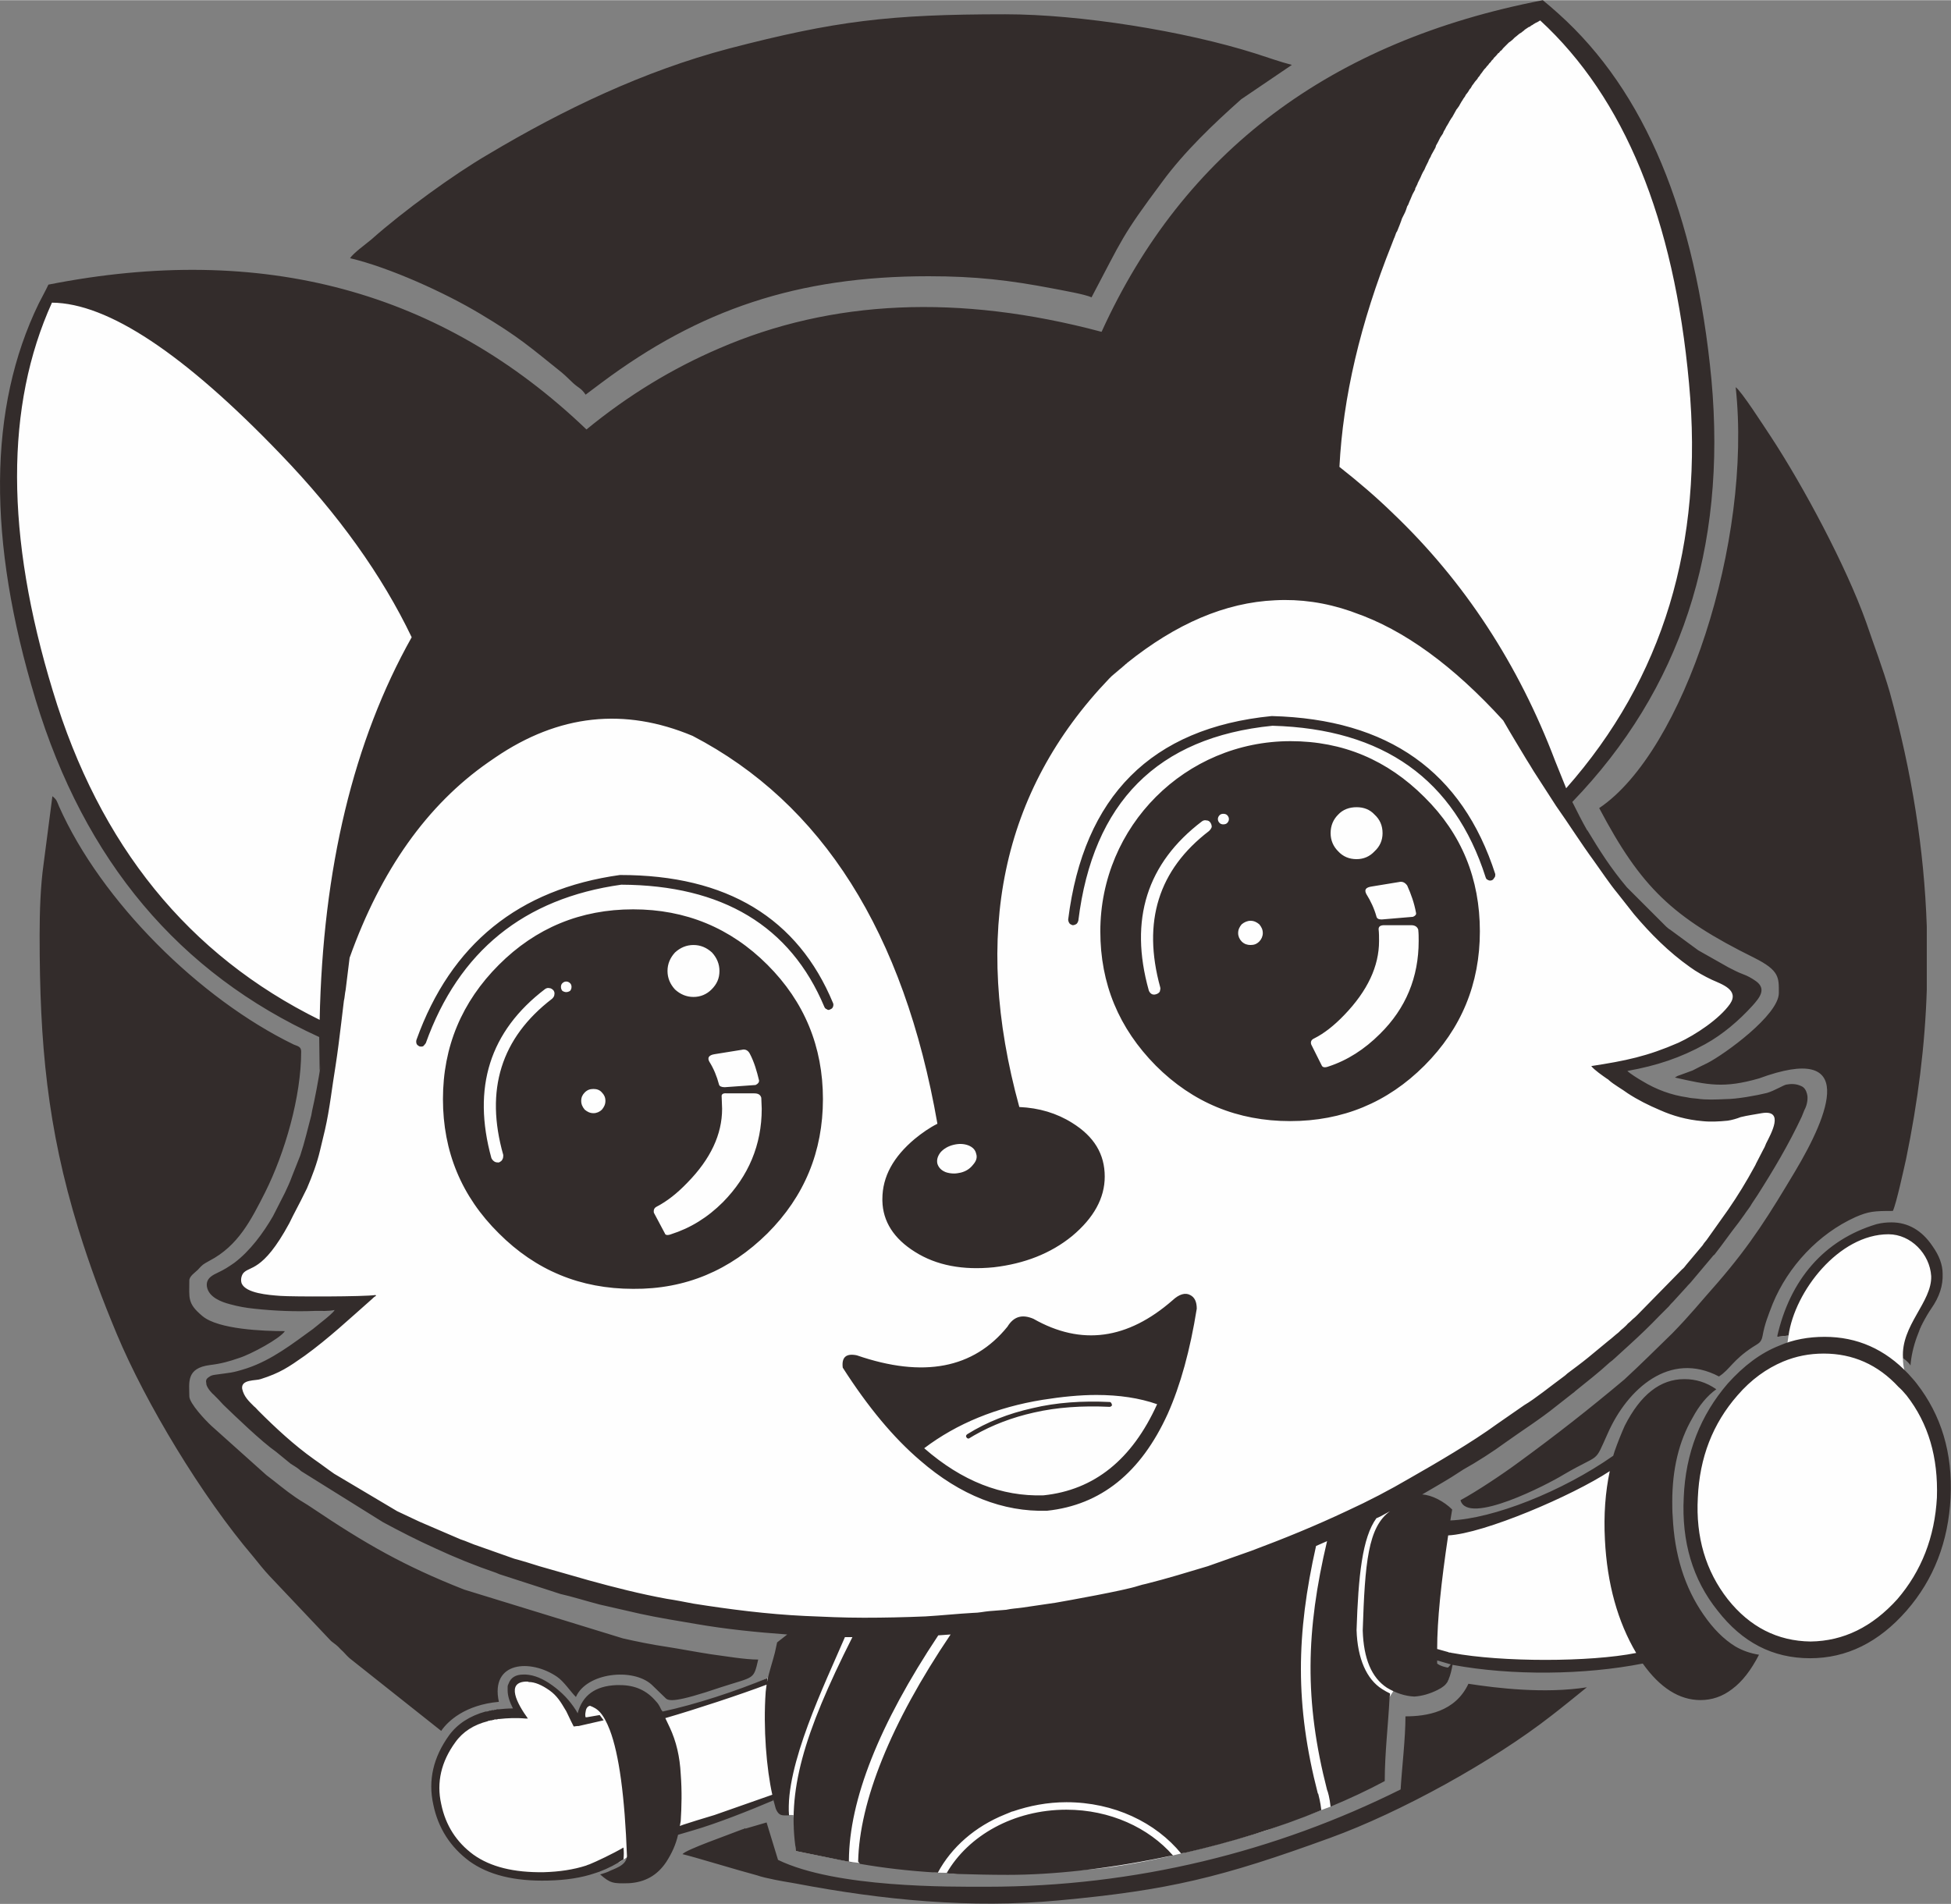
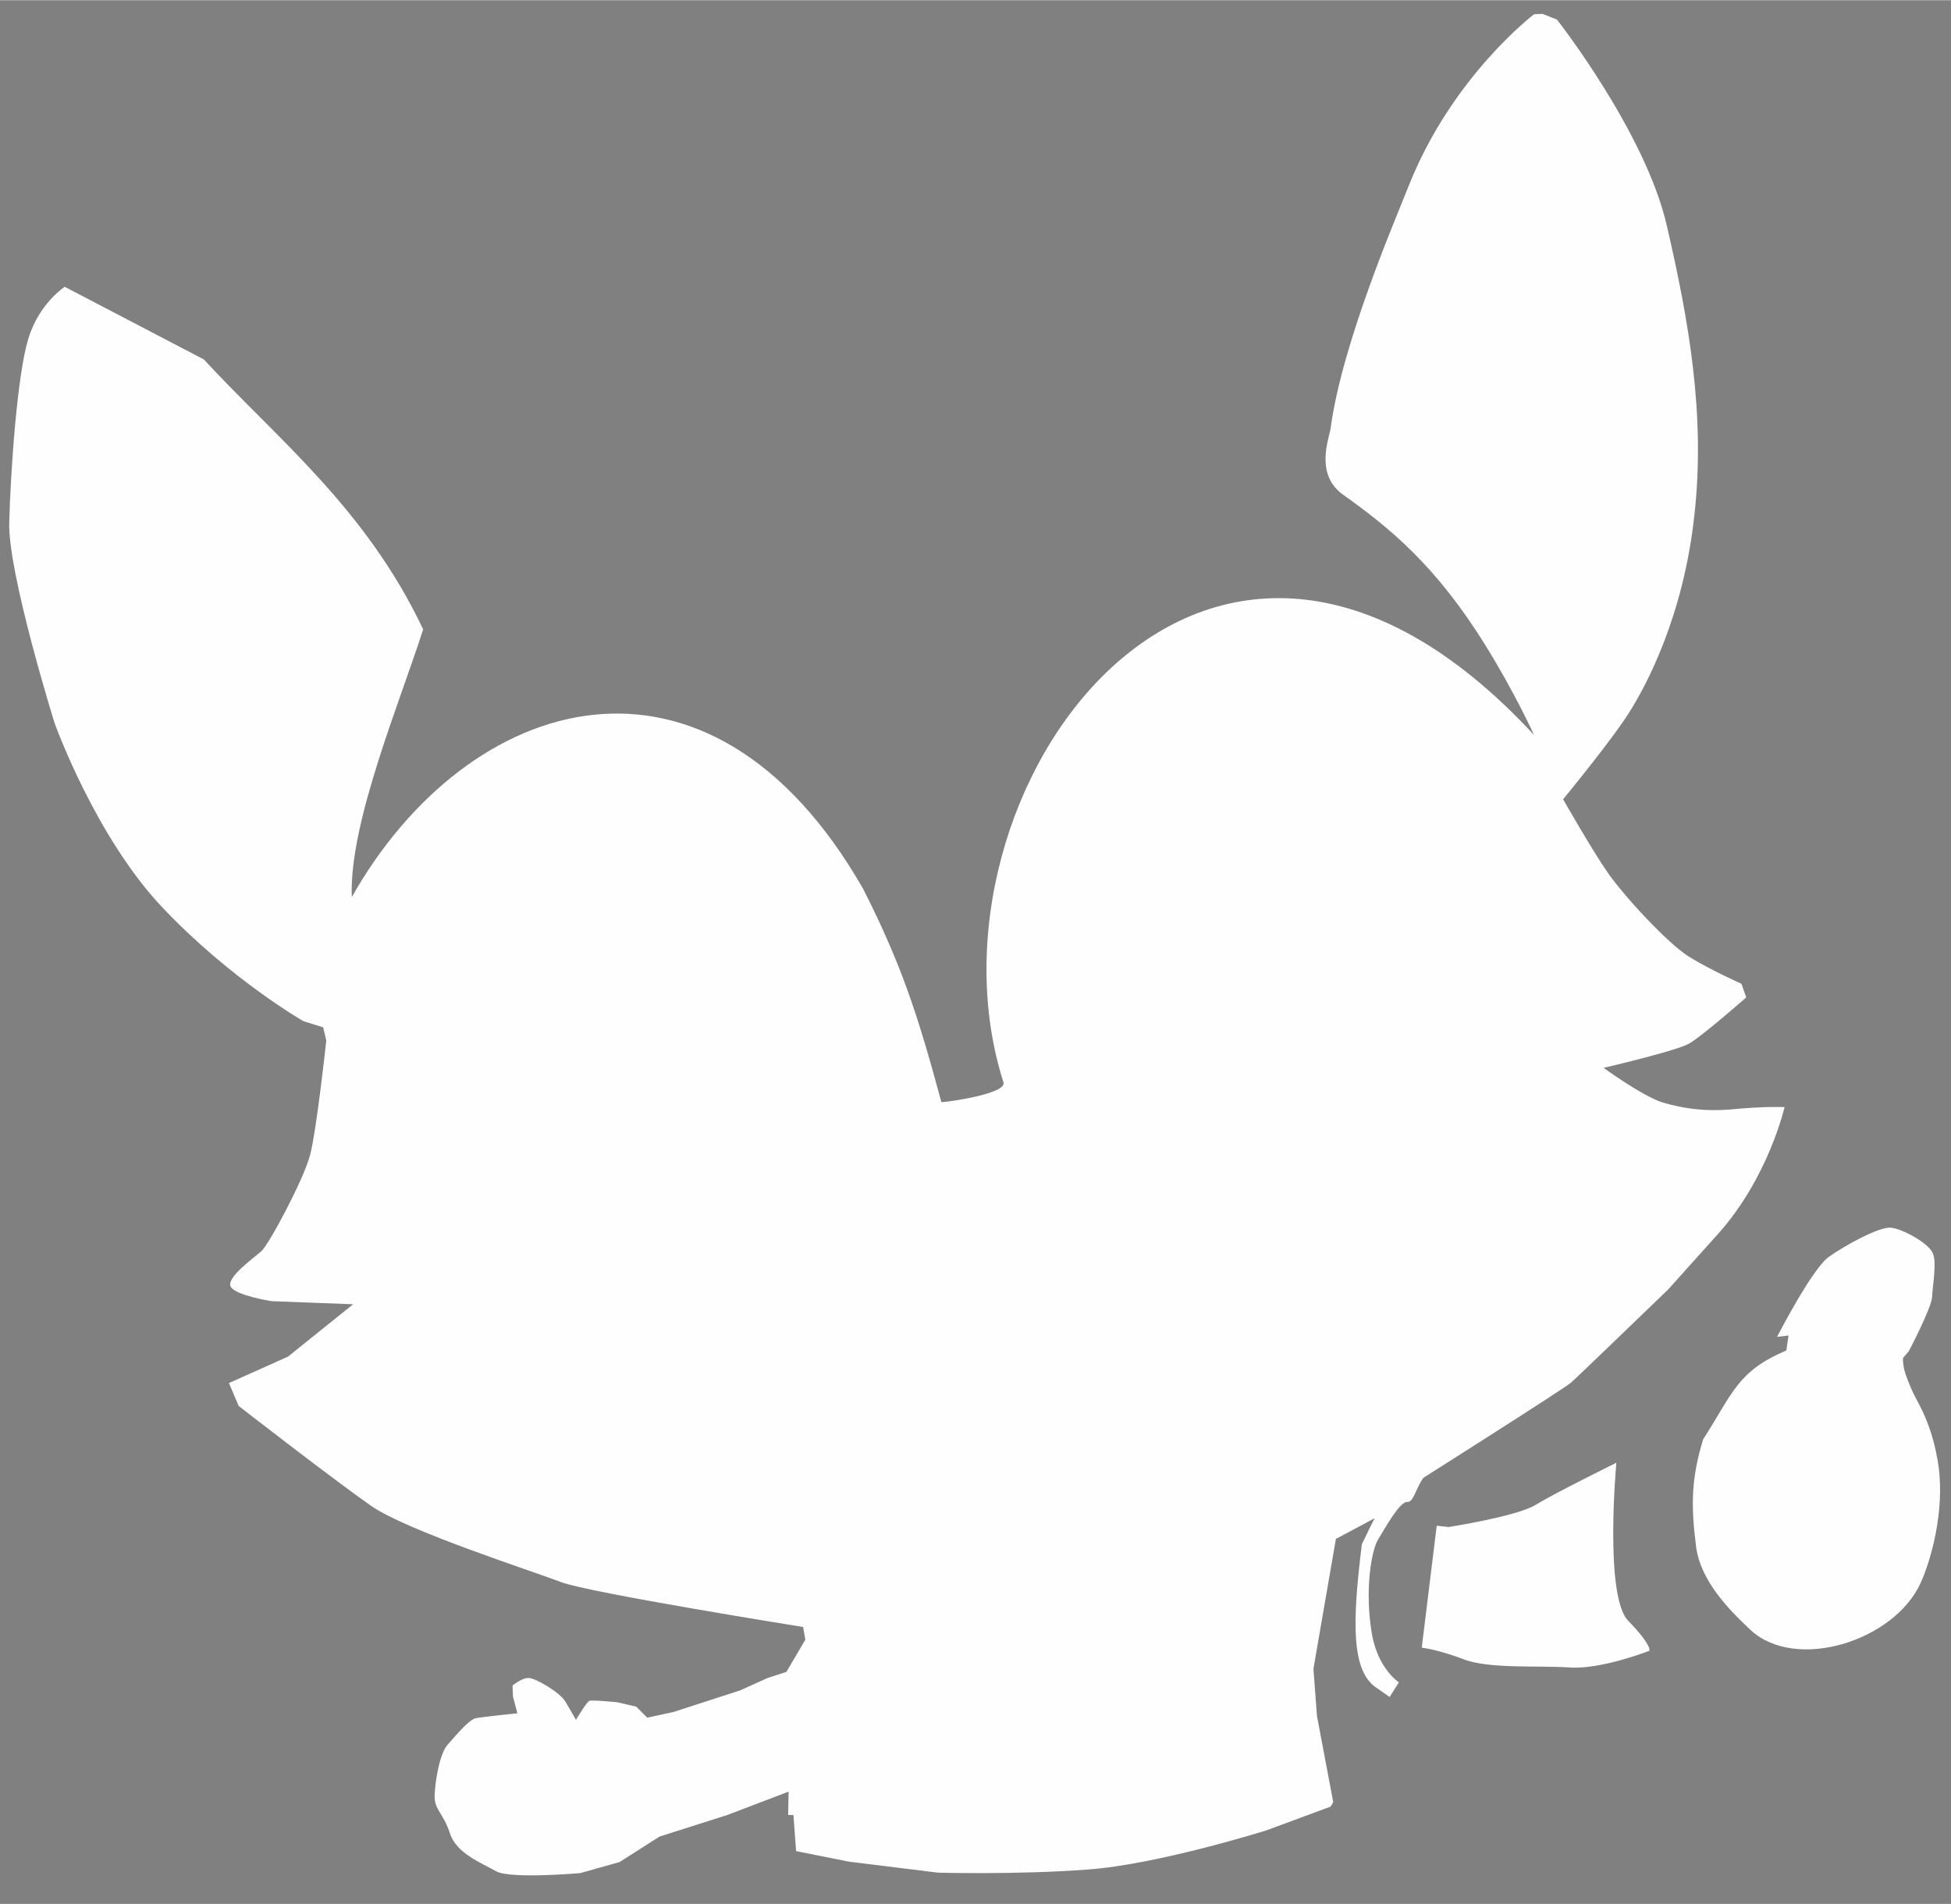
<svg xmlns="http://www.w3.org/2000/svg" xml:space="preserve" width="334px" height="326px" version="1.1" style="shape-rendering:geometricPrecision; text-rendering:geometricPrecision; image-rendering:optimizeQuality; fill-rule:evenodd; clip-rule:evenodd" viewBox="0 0 44.31 43.24">
  <rect x="0" y="0" width="44.31" height="43.24" fill="#808080" stroke="none" />
  <defs>
    <style type="text/css">
   
    .fil0 {fill:#FEFEFE}
    .fil1 {fill:#332C2B}
   
  </style>
  </defs>
  <g id="图层_x0020_1">
    <path class="fil0" d="M9.61 14.29c-1.3,-2.75 -3.32,-4.33 -4.98,-6.13l-3.16 -1.65c0,0 -0.59,0.38 -0.83,1.19 -0.25,0.82 -0.4,3.01 -0.43,4.15 -0.04,1.14 1.03,4.57 1.03,4.57 0,0 0.93,2.6 2.47,4.21 1.54,1.62 3.18,2.56 3.18,2.56l0.45 0.14 0.07 0.3c0,0 -0.22,2.05 -0.37,2.61 -0.15,0.56 -0.94,2.04 -1.11,2.18 -0.17,0.15 -0.8,0.6 -0.69,0.8 0.1,0.2 0.93,0.33 0.93,0.33l1.85 0.07 -1.48 1.19 -1.34 0.6 0.22 0.52c0,0 2.19,1.7 3.01,2.27 0.82,0.57 3.69,1.49 4.31,1.73 0.62,0.24 5.5,1.02 5.5,1.02l0.05 0.29 -0.43 0.73 -0.43 0.14 -0.62 0.28 -1.51 0.49 -0.6 0.13 -0.25 -0.25 -0.43 -0.1c0,0 -0.59,-0.06 -0.64,-0.03 -0.06,0.03 -0.3,0.43 -0.3,0.43 0,0 -0.1,-0.18 -0.23,-0.4 -0.13,-0.23 -0.68,-0.54 -0.83,-0.55 -0.15,-0.02 -0.38,0.17 -0.38,0.17l0.01 0.25 0.1 0.38c0,0 -0.77,0.08 -0.94,0.11 -0.17,0.04 -0.46,0.4 -0.64,0.6 -0.19,0.21 -0.29,0.85 -0.3,1.17 0,0.32 0.2,0.39 0.35,0.85 0.15,0.46 0.72,0.67 1.05,0.86 0.33,0.18 1.91,0.04 1.91,0.04l0.89 -0.25 0.91 -0.58 1.54 -0.49 1.39 -0.53 -0.01 0.53 0.12 0 0.06 0.82 1.2 0.24 2.02 0.25c0,0 1.79,0.05 3.39,-0.07 1.59,-0.11 4.07,-0.89 4.07,-0.89l1.46 -0.54 0.06 -0.1 -0.37 -1.96 -0.08 -1.07 0.51 -2.95 0.88 -0.47c-0.1,0.19 -0.19,0.39 -0.29,0.59 -0.22,1.78 -0.25,2.91 0.36,3.28l0.27 0.19 0.21 -0.33c-0.21,-0.16 -0.5,-0.49 -0.61,-1.09 -0.17,-0.97 -0.02,-1.9 0.14,-2.16 0.16,-0.26 0.49,-0.86 0.66,-0.85 0.15,0.01 0.19,-0.31 0.37,-0.55 0,0 3.19,-2.02 3.35,-2.16 0.15,-0.13 2.21,-2.12 2.21,-2.12 0,0 0,0 1.14,-1.27 1.14,-1.28 1.5,-2.87 1.5,-2.87l-0.21 0c0,0 -0.32,-0.01 -0.96,0.05 -0.65,0.06 -1.14,-0.02 -1.59,-0.15 -0.46,-0.14 -1.35,-0.79 -1.35,-0.79 0,0 1.64,-0.38 1.94,-0.55 0.3,-0.17 1.3,-1.05 1.3,-1.05l-0.11 -0.31c0,0 -0.7,-0.31 -1.2,-0.62 -0.49,-0.31 -1.5,-1.41 -1.84,-1.91 -0.35,-0.5 -1.01,-1.66 -1.01,-1.66 0,0 1.12,-1.36 1.5,-1.97 0.38,-0.6 1.23,-2.17 1.48,-4.47 0.26,-2.29 -0.13,-4.45 -0.62,-6.57 -0.48,-2.13 -2.5,-4.7 -2.5,-4.7l-0.33 -0.13 -0.19 0.01c0,0 -1.85,1.4 -2.84,3.88 -0.28,0.72 -1.51,3.54 -1.78,5.52 -0.03,0.23 -0.37,1.04 0.28,1.51 1.04,0.74 2.1,1.59 3.24,3.43 0.66,1.06 1.1,2.03 1.1,2.03 -7.47,-8.07 -14.13,1.38 -12.05,7.89 0.08,0.25 -1.2,0.44 -1.41,0.45 -0.52,-1.93 -0.9,-3.12 -1.78,-4.85 -3.51,-6.13 -8.98,-4.46 -11.61,0.19 -0.07,-1.67 1.11,-4.47 1.62,-6.08zm22.68 23.13c0.09,0.01 0.44,0.07 0.94,0.26 0.59,0.23 1.7,0.14 2.42,0.19 0.72,0.05 1.81,-0.38 1.81,-0.38 0,0 0.07,-0.11 -0.48,-0.68 -0.55,-0.56 -0.27,-3.59 -0.27,-3.59 0,0 -1.42,0.7 -1.84,0.96 -0.43,0.26 -1.97,0.5 -1.97,0.5l-0.27 -0.03 -0.34 2.77zm6.39 -4.73c0.68,-1.06 0.78,-1.55 1.89,-2.02l0.05 -0.34 -0.26 0.03c0,0 0.8,-1.56 1.18,-1.82 0.38,-0.27 1.14,-0.68 1.4,-0.66 0.26,0.02 0.88,0.36 0.96,0.59 0.09,0.22 -0.01,0.73 -0.02,0.99 -0.02,0.26 -0.53,1.23 -0.53,1.23l-0.13 0.15c0,0 -0.01,0.1 0.03,0.27 0.04,0.16 0.14,0.39 0.19,0.5 0.1,0.23 0.45,0.71 0.59,1.71 0.13,0.99 -0.16,2.08 -0.41,2.63 -0.6,1.32 -2.83,2.02 -3.86,1.07 -0.48,-0.45 -1.14,-1.11 -1.24,-1.9 -0.12,-0.94 -0.11,-1.54 0.16,-2.43z" />
    <g>
-       <path class="fil1" d="M22.99 41.14l-0.05 0.02 -0.04 0.02 0 0 -0.07 0.02 -0.01 0.01 0.01 -0.01 0.07 -0.02 0 0 0.04 -0.02 0.05 -0.02 0.01 0 -0.01 0 0.01 0 -0.01 0zm0 0l-0.05 0.02 -0.04 0.02 0 0 -0.07 0.02 -0.01 0.01 0.17 -0.07zm-15.04 -35.28c0.89,0.21 2.15,0.78 2.95,1.26 0.89,0.53 1.15,0.77 1.85,1.33 0.12,0.1 0.15,0.14 0.27,0.25 0.12,0.11 0.18,0.11 0.28,0.26l0.36 -0.27c2.22,-1.66 4.45,-2.42 7.43,-2.42 1.07,0 1.84,0.09 2.83,0.28 0.2,0.04 0.73,0.13 0.87,0.2 0.71,-1.34 0.67,-1.37 1.61,-2.63 0.5,-0.68 1.16,-1.31 1.79,-1.87l1.15 -0.78c-0.24,-0.06 -0.61,-0.19 -0.83,-0.26 -1.61,-0.51 -3.98,-0.89 -5.68,-0.89 -2.63,0 -3.86,0.15 -6.28,0.78 -1.93,0.51 -3.75,1.38 -5.46,2.4 -0.79,0.46 -1.93,1.29 -2.65,1.93 -0.13,0.11 -0.41,0.31 -0.49,0.43zm3.37 32.96l0 0 -0.02 0 -0.01 0 -0.01 0 -0.01 0.01 -0.01 0 -0.01 0 -0.02 0 0 0 -0.01 0.01 -0.02 0 0 0 -0.02 0 0 0 -0.01 0 -0.02 0.01 0 0 -0.01 0 -0.02 0 0 0 -0.02 0.01 -0.04 0.01 -0.02 0 0 0 -0.01 0c-0.36,0.1 -0.64,0.28 -0.83,0.54l0 0c-0.36,0.5 -0.48,1.02 -0.36,1.57l0 0c0.11,0.54 0.39,0.97 0.82,1.29l0 0c0.43,0.31 1.02,0.46 1.79,0.44l0 0c0.4,-0.01 0.75,-0.06 1.07,-0.17l0 0c0.03,-0.01 0.06,-0.02 0.09,-0.03l0 0c0.21,-0.08 0.38,-0.17 0.55,-0.28l0 0c0.01,-0.11 0.01,-0.16 0,-0.27 -0.24,0.14 -0.62,0.32 -0.77,0.38l0 0c-0.03,0.01 -0.06,0.02 -0.08,0.03l0 0c-0.28,0.09 -0.6,0.14 -0.96,0.15l0 0c-0.68,0.01 -1.21,-0.12 -1.6,-0.4l0 0c-0.38,-0.28 -0.63,-0.66 -0.73,-1.15l0 0c-0.11,-0.49 0,-0.96 0.32,-1.4l0 0c0.17,-0.24 0.42,-0.4 0.74,-0.48l0.01 -0.01 0.01 0 0.01 0 0.04 -0.01 0.01 0 0.01 0 0.01 0 0.01 -0.01 0 0 0.02 0 0.01 0 0 0 0.01 -0.01 0.01 0 0.01 0 0.02 0 0 0 0.01 0 0.01 0 0 0 0.02 -0.01 0.01 0 0 0 0.02 0 0 0c0.18,-0.02 0.39,-0.03 0.6,-0.01l0.01 0 0.04 0c-0.24,-0.33 -0.52,-0.84 -0.02,-0.84l0 0c0.01,0 0.02,0 0.04,0.01l0 0c0.14,0 0.3,0.07 0.47,0.19l0 0c0.17,0.12 0.26,0.27 0.36,0.44l0 0c0.02,0.02 0.11,0.23 0.19,0.38l0.08 -0.01 0.03 0 0.57 -0.13c-0.03,-0.04 -0.06,-0.08 -0.09,-0.12l0 0 -0.29 0.05 -0.03 0c-0.01,-0.03 -0.01,-0.08 0,-0.12l0 0c0.01,-0.09 0.05,-0.13 0.1,-0.14l0 0c0.08,0.03 0.16,0.07 0.23,0.15l0 0c0.08,0.09 0.15,0.22 0.22,0.4l0 0c0.21,0.55 0.34,1.51 0.39,2.87l0 0c-0.02,0.22 -0.3,0.28 -0.43,0.35 -0.07,0.03 -0.18,0.06 -0.18,0.06 0.23,0.2 0.29,0.21 0.65,0.2l0 0c0.37,-0.02 0.65,-0.18 0.85,-0.48l0 0c0.13,-0.2 0.22,-0.4 0.27,-0.62l0.34 -0.1c0.55,-0.16 1.28,-0.45 1.82,-0.68l0 0 0 -0.03 0.06 0.22 0 0c0.07,0.16 0.13,0.15 0.28,0.15l0.02 0c-0.09,-1.13 0.81,-2.98 1.27,-4.05l0.17 0c-1.12,2.22 -1.49,3.51 -1.28,4.86 0.46,0.09 0.87,0.18 1.29,0.26 -0.03,-0.01 -0.06,-0.02 -0.09,-0.02 0,-0.01 0,-0.02 0,-0.03l0 0c0.01,-1.37 0.68,-3.08 2.03,-5.11l0.28 -0.02c-1.37,2.03 -2.07,3.8 -2.1,5.16l0 0c0.01,0.01 0.03,0.03 0.04,0.05 0.52,0.09 1.08,0.16 1.77,0.2 0.31,-0.58 0.85,-1.05 1.52,-1.32l0.01 -0.01 0.07 -0.02 0 0 0.04 -0.02 0.05 -0.02 0.01 0c0.38,-0.13 0.79,-0.21 1.22,-0.21 1.08,0 2.03,0.46 2.61,1.17l0.01 -0.01 0.06 -0.01 0.01 0c1.04,-0.24 2.11,-0.56 3.1,-0.97 -0.02,-0.18 -0.06,-0.33 -0.07,-0.37l0 0c-0.01,-0.01 -0.01,-0.01 -0.01,-0.01l0 0c-0.52,-2.01 -0.49,-3.62 -0.04,-5.62l0.25 -0.11c-0.48,2.03 -0.52,3.63 0,5.65l0 0c0.02,0.04 0.06,0.19 0.08,0.38 0.43,-0.18 0.84,-0.37 1.23,-0.58 0,-0.64 0.08,-1.28 0.11,-1.91l0 0c0.01,-0.03 0.01,-0.05 0.01,-0.08 -0.06,-0.03 -0.12,-0.06 -0.18,-0.1 -0.35,-0.22 -0.56,-0.69 -0.58,-1.34 0.04,-1.23 0.13,-2.1 0.45,-2.54l0.09 -0.04 0.22 -0.12c-0.5,0.36 -0.57,1.17 -0.62,2.71 0.02,0.64 0.2,1.07 0.55,1.3l0 0c0.2,0.12 0.41,0.19 0.62,0.2 0.17,-0.01 0.35,-0.06 0.53,-0.15l0 0 0 0c0.12,-0.06 0.18,-0.11 0.23,-0.19l0 0 0 0c0,-0.02 0.01,-0.03 0.02,-0.04l0 -0.01 0 0c0.04,-0.09 0.07,-0.22 0.09,-0.33 1.35,0.25 3,0.23 4.32,-0.03 0.39,0.55 0.83,0.83 1.31,0.83 0.26,0 0.5,-0.08 0.72,-0.25l0 0c0.23,-0.17 0.43,-0.43 0.61,-0.78l0 0c-0.19,-0.03 -0.37,-0.09 -0.54,-0.19l0 0c-0.26,-0.16 -0.5,-0.4 -0.72,-0.72l0 0c-0.43,-0.62 -0.66,-1.36 -0.7,-2.23l0 0c-0.01,-0.12 -0.01,-0.23 -0.01,-0.34l0 0c0,-0.73 0.15,-1.37 0.46,-1.9l0 0c0.15,-0.28 0.33,-0.5 0.54,-0.65l0 0c-0.23,-0.16 -0.47,-0.23 -0.72,-0.23l0 0c0,0 -0.01,0 -0.01,0l0 0c-0.54,0 -0.99,0.35 -1.35,1.06l0 0c-0.08,0.18 -0.16,0.38 -0.23,0.58l0 0 -0.04 0.13 0.01 -0.03c-1.17,0.82 -2.73,1.43 -3.7,1.47l0.04 -0.24 0 0c0,0 0,-0.01 0,-0.01l0 0c-0.18,-0.18 -0.46,-0.33 -0.68,-0.34 0.22,-0.13 0.45,-0.26 0.66,-0.39l0.28 -0.18c0.29,-0.16 0.68,-0.41 0.95,-0.61 0.39,-0.28 0.79,-0.53 1.16,-0.83l0.37 -0.29c0.03,-0.02 0.04,-0.03 0.06,-0.05 0.26,-0.21 0.53,-0.42 0.78,-0.65 0.04,-0.03 0.08,-0.06 0.12,-0.1l0.34 -0.31c0.23,-0.21 0.45,-0.42 0.66,-0.64 0.08,-0.08 0.14,-0.14 0.22,-0.22 0.03,-0.04 0.06,-0.07 0.1,-0.11l0.31 -0.34c0.03,-0.04 0.06,-0.06 0.1,-0.11l0.48 -0.57c0.02,-0.03 0.03,-0.03 0.05,-0.05 0.19,-0.24 0.36,-0.49 0.55,-0.73l0.13 -0.18c0.05,-0.08 0.13,-0.17 0.17,-0.25l0.12 -0.18c0.37,-0.58 0.72,-1.17 1.01,-1.79 0.02,-0.05 0.04,-0.1 0.06,-0.15 0.05,-0.09 0.08,-0.21 0.07,-0.32l-0.01 -0.05c-0.02,-0.08 -0.06,-0.15 -0.14,-0.18 -0.11,-0.05 -0.22,-0.05 -0.33,-0.03 -0.06,0.01 -0.27,0.14 -0.44,0.19 -0.24,0.06 -0.69,0.14 -0.94,0.14 -0.22,0.01 -0.44,0.02 -0.64,-0.01 -0.08,-0.01 -0.15,-0.01 -0.23,-0.03 -0.36,-0.05 -0.71,-0.18 -1.02,-0.37 -0.09,-0.05 -0.28,-0.17 -0.34,-0.23 0.67,-0.12 1.21,-0.3 1.77,-0.61 0.4,-0.22 0.77,-0.54 1.07,-0.87 0.16,-0.18 0.33,-0.38 0.08,-0.56 -0.1,-0.07 -0.19,-0.12 -0.3,-0.16 -0.11,-0.04 -0.22,-0.1 -0.32,-0.15l-0.69 -0.39 -0.64 -0.47c-0.04,-0.02 -0.05,-0.04 -0.09,-0.07l-0.89 -0.89c-0.37,-0.44 -0.61,-0.82 -0.9,-1.3l0 0.01c-0.12,-0.21 -0.23,-0.43 -0.34,-0.65 2.46,-2.55 3.51,-5.75 3.16,-9.59 -0.36,-3.78 -1.51,-6.55 -3.47,-8.31 -0.12,-0.11 -0.24,-0.21 -0.36,-0.31 -4.82,0.93 -8.16,3.44 -10.02,7.53l-0.01 0c-3.23,-0.86 -6.12,-0.73 -8.68,0.38 -1.05,0.45 -2.06,1.06 -3.01,1.84 -3.29,-3.15 -7.36,-4.25 -12.22,-3.29 -0.07,0.15 -0.15,0.29 -0.22,0.43 -1.15,2.37 -1.17,5.37 -0.07,9 1.11,3.66 3.26,6.21 6.44,7.66l0.01 0.77 0.03 -0.17c-0.06,0.4 -0.14,0.81 -0.2,1.07 -0.01,0.05 -0.01,0.06 -0.02,0.11 -0.08,0.3 -0.15,0.61 -0.25,0.91l-0.19 0.48c-0.05,0.14 -0.1,0.24 -0.16,0.37l-0.27 0.53c-0.22,0.38 -0.52,0.79 -0.88,1.06 -0.13,0.09 -0.22,0.15 -0.37,0.22 -0.1,0.05 -0.28,0.12 -0.25,0.32 0.04,0.24 0.33,0.35 0.53,0.4 0.18,0.05 0.35,0.08 0.54,0.1 0.46,0.05 0.93,0.07 1.4,0.05 0.14,0 0.28,0.01 0.43,-0.02 -0.02,0.05 -0.18,0.18 -0.23,0.22l-0.26 0.21c-0.47,0.34 -0.93,0.7 -1.49,0.89 -0.37,0.12 -0.39,0.1 -0.73,0.15 -0.07,0.01 -0.1,0.02 -0.14,0.05 -0.05,0.03 -0.07,0.06 -0.07,0.1l0.01 0.08c0.03,0.09 0.12,0.19 0.17,0.23 0.07,0.07 0.14,0.14 0.21,0.22 0.27,0.26 0.87,0.84 1.2,1.07l0.33 0.27c0.08,0.05 0.18,0.11 0.24,0.17l1.86 1.16c0.39,0.21 0.78,0.41 1.18,0.59 0.45,0.21 0.92,0.4 1.39,0.56 0.03,0.01 0.04,0.02 0.07,0.03l1.39 0.45c0.23,0.05 0.62,0.17 0.89,0.24l0.92 0.21c0.41,0.09 0.85,0.16 1.26,0.23 0.69,0.12 1.39,0.19 2.08,0.24l-0.23 0.18 -0.05 0.23c-0.05,0.2 -0.13,0.43 -0.18,0.67l0.01 -0.09c-0.69,0.29 -1.63,0.6 -2.38,0.76 -0.02,-0.02 -0.03,-0.04 -0.04,-0.06l0 0c-0.04,-0.09 -0.08,-0.14 -0.11,-0.17l0 0c-0.21,-0.25 -0.48,-0.37 -0.82,-0.37l0 0 0 0 -0.01 0 0 0c-0.02,0 -0.05,0 -0.07,0l0 0c-0.48,0.02 -0.77,0.23 -0.88,0.64l-0.04 -0.07 0 0c-0.14,-0.22 -0.31,-0.4 -0.53,-0.56l0 0c-0.22,-0.16 -0.42,-0.24 -0.61,-0.25l0 0c-0.01,0 -0.03,0 -0.05,0l0 0c-0.18,0 -0.29,0.07 -0.34,0.21l0 0c-0.01,0.02 -0.02,0.04 -0.02,0.07l0 0c0,0.02 0,0.05 0,0.08l0 0c0,0.12 0.04,0.25 0.12,0.41 -0.12,0 -0.23,0.01 -0.33,0.02zm21.57 -0.95c-0.02,0.01 -0.2,-0.04 -0.25,-0.09l0 -0.07 0.31 0.09 -0.06 0.07zm-25.63 -14.71c0.07,-3.44 0.77,-6.34 2.09,-8.69 -0.67,-1.4 -1.66,-2.79 -2.98,-4.16 -2.19,-2.28 -3.92,-3.43 -5.19,-3.44 -1.06,2.34 -1.06,5.28 0.02,8.82 1.06,3.51 3.08,6 6.06,7.47zm23.16 -12.56c0.42,0.33 0.83,0.68 1.2,1.04 1.64,1.56 2.87,3.45 3.7,5.64l0.25 0.62c2.2,-2.49 3.13,-5.55 2.79,-9.2 -0.34,-3.73 -1.47,-6.48 -3.38,-8.24l-0.05 0.03 -0.06 0.03 0 0 -0.05 0.03 -0.01 0.01 -0.04 0.02 -0.02 0.02 -0.03 0.01 -0.03 0.02 -0.03 0.02 -0.03 0.02 -0.02 0.02 -0.04 0.03 -0.01 0.01 -0.05 0.03 0 0 -0.06 0.05 0 0 -0.05 0.04 -0.01 0.01 -0.04 0.04 -0.05 0.04 -0.03 0.02 -0.12 0.12 -0.01 0.01 -0.04 0.05 -0.02 0.01 -0.04 0.05 -0.01 0 -0.05 0.06 -0.06 0.06 0 0.01 -0.05 0.05 -0.01 0.02 -0.04 0.04 -0.02 0.03 -0.03 0.03 -0.03 0.04 -0.03 0.03 -0.03 0.04 -0.02 0.03 -0.04 0.05 -0.01 0.02 -0.05 0.06 0 0.01 -0.06 0.07 -0.05 0.07 -0.01 0.01 -0.04 0.07 -0.02 0.02 -0.03 0.05 -0.02 0.03 -0.04 0.05 -0.02 0.04 -0.03 0.04 -0.03 0.05 -0.02 0.03 -0.04 0.07 -0.01 0.02 -0.05 0.07 -0.01 0.01 -0.05 0.09 0 0 -0.05 0.09 -0.01 0.01 -0.05 0.08 -0.01 0.02 -0.04 0.07 -0.02 0.03 -0.03 0.06 -0.03 0.05 -0.02 0.05 -0.04 0.06 -0.02 0.03 -0.04 0.08 -0.01 0.02 -0.05 0.09 0 0.01 -0.01 0.03 -0.1 0.18 0 0.01 -0.05 0.09 -0.01 0.03 -0.04 0.08 -0.02 0.04 -0.03 0.07 -0.03 0.05 -0.03 0.06 -0.03 0.07 -0.02 0.04 -0.04 0.08 -0.01 0.03 -0.05 0.1 0 0.02 -0.06 0.11 -0.05 0.12 -0.01 0.02 -0.04 0.1 -0.02 0.03 -0.03 0.09 -0.02 0.05 -0.04 0.08 -0.03 0.06 -0.02 0.06 -0.03 0.08 -0.02 0.05 -0.04 0.1 -0.02 0.03 -0.04 0.11 -0.01 0.02 -0.05 0.13c-0.72,1.8 -1.11,3.49 -1.19,5.06zm3.72 5.76c-1.13,-1.24 -2.25,-2.06 -3.38,-2.45l-0.08 -0.03c-0.58,-0.2 -1.15,-0.28 -1.72,-0.25 -1.13,0.05 -2.25,0.53 -3.37,1.43l0 0.01 -0.01 0 -0.05 0.04 0.06 -0.05 -0.01 0.01 -0.39 0.34c-2.45,2.56 -3.12,5.8 -2.04,9.73 0.45,0.02 0.85,0.14 1.2,0.36l0 0c0.5,0.31 0.74,0.71 0.74,1.22l0 0c0,0.49 -0.25,0.94 -0.74,1.35l0 0c-0.49,0.4 -1.09,0.63 -1.78,0.71l0 0c-0.7,0.07 -1.3,-0.04 -1.79,-0.35l0 0c-0.48,-0.3 -0.73,-0.69 -0.74,-1.16l0 -0.01 0 0 0 0 0 0 0 0 0 -0.01 0 0 0 0 0 0 0 0 0 0 0 0 0 0 0 0 0 -0.01 0 0 0 0 0 0 0 0 0 -0.01 0 0 0 0 0 0c0,-0.51 0.25,-0.96 0.74,-1.37l0 0c0.16,-0.13 0.33,-0.25 0.51,-0.34 -0.76,-4.35 -2.62,-7.28 -5.56,-8.81 -1.55,-0.65 -3.04,-0.49 -4.48,0.49l-0.16 0.11c-1.39,0.97 -2.44,2.45 -3.15,4.44 -0.03,0.25 -0.06,0.5 -0.09,0.73 -0.02,0.09 -0.02,0.17 -0.04,0.25 -0.01,0.09 -0.02,0.16 -0.03,0.25 -0.01,0.08 -0.02,0.16 -0.03,0.25 -0.04,0.33 -0.08,0.66 -0.13,0.98 -0.08,0.48 -0.13,0.97 -0.24,1.45 -0.04,0.16 -0.07,0.3 -0.11,0.46 -0.07,0.3 -0.18,0.59 -0.3,0.87 -0.02,0.04 -0.03,0.06 -0.05,0.1 -0.11,0.23 -0.24,0.46 -0.35,0.69 -0.61,1.13 -0.91,0.96 -1.05,1.14 -0.04,0.06 -0.06,0.15 -0.03,0.23 0.1,0.22 0.6,0.26 0.88,0.28 0.26,0.02 1.91,0.02 2.16,-0.02l0.01 0.02c-0.04,0.02 -0.06,0.04 -0.09,0.07 -0.5,0.44 -0.99,0.9 -1.53,1.29 -0.37,0.26 -0.56,0.39 -1,0.53 -0.11,0.04 -0.45,0 -0.42,0.22 0.04,0.18 0.15,0.28 0.27,0.4 0.04,0.03 0.06,0.06 0.1,0.1 0.39,0.39 0.81,0.78 1.26,1.1 0.16,0.11 0.3,0.22 0.46,0.33l1.43 0.85c0.17,0.08 0.34,0.16 0.51,0.24l0.93 0.4c0.13,0.04 0.27,0.11 0.4,0.15l0.82 0.29c0.19,0.05 0.38,0.11 0.57,0.17l1.12 0.32c0.58,0.16 1.17,0.31 1.77,0.42 0.2,0.03 0.4,0.07 0.61,0.11 0.82,0.13 1.68,0.24 2.53,0.28 0.44,0.02 0.88,0.04 1.34,0.04 0.46,0 0.93,-0.01 1.4,-0.03 0.35,-0.02 0.72,-0.06 1.08,-0.08 0.13,0 0.25,-0.03 0.37,-0.04l0.38 -0.03c0.14,-0.03 0.23,-0.03 0.37,-0.05 0.26,-0.04 0.49,-0.07 0.75,-0.11 0.29,-0.05 1.57,-0.28 1.87,-0.38 0.06,-0.02 0.14,-0.04 0.19,-0.05 0.48,-0.12 0.93,-0.26 1.4,-0.4l0.99 -0.35c0.75,-0.28 1.46,-0.57 2.18,-0.91 0.48,-0.22 0.96,-0.47 1.42,-0.74 0.58,-0.33 1.42,-0.82 1.98,-1.23l0.62 -0.43c0.24,-0.14 0.61,-0.44 0.87,-0.63 0.04,-0.03 0.07,-0.05 0.11,-0.09 0.16,-0.12 0.31,-0.23 0.47,-0.36l0.46 -0.38c0.08,-0.06 0.14,-0.12 0.23,-0.19 0.04,-0.04 0.07,-0.07 0.11,-0.1 0.03,-0.03 0.07,-0.06 0.1,-0.1 0.04,-0.03 0.07,-0.06 0.11,-0.1 0.04,-0.03 0.07,-0.06 0.11,-0.1l1.01 -1.03c0.04,-0.03 0.07,-0.07 0.1,-0.11l0.37 -0.44c0.03,-0.05 0.05,-0.07 0.09,-0.12l0.49 -0.69c0.22,-0.32 0.41,-0.63 0.6,-0.98 0.02,-0.03 0.02,-0.04 0.03,-0.06l0.17 -0.33c0.03,-0.05 0.04,-0.08 0.06,-0.13 0.11,-0.22 0.43,-0.78 -0.1,-0.69 -0.16,0.03 -0.32,0.05 -0.48,0.09 -0.07,0.03 -0.21,0.07 -0.29,0.08 -0.19,0.02 -0.4,0.03 -0.58,0.01 -0.35,-0.03 -0.67,-0.12 -0.96,-0.25 -0.26,-0.11 -0.5,-0.23 -0.73,-0.38 -0.12,-0.09 -0.32,-0.2 -0.43,-0.3 -0.02,-0.02 -0.02,-0.02 -0.04,-0.03 -0.1,-0.07 -0.29,-0.2 -0.36,-0.29 0.78,-0.12 1.27,-0.22 1.98,-0.53 0.39,-0.18 0.93,-0.54 1.17,-0.88 0.22,-0.32 -0.19,-0.45 -0.41,-0.55 -0.17,-0.08 -0.35,-0.18 -0.5,-0.29 -0.48,-0.34 -0.89,-0.75 -1.27,-1.2l-0.37 -0.47c-0.19,-0.23 -0.36,-0.49 -0.54,-0.74 -0.3,-0.41 -0.57,-0.84 -0.86,-1.25l-0.51 -0.79c-0.05,-0.08 -0.1,-0.17 -0.16,-0.26 -0.15,-0.25 -0.34,-0.56 -0.53,-0.89zm-8.61 -1.25l-0.28 0.24 -0.06 0.06 0.34 -0.3zm-14.2 6.8c-0.84,0.84 -1.27,1.86 -1.27,3.05 0,1.19 0.42,2.21 1.27,3.05l0 0c0.84,0.84 1.85,1.26 3.05,1.26l0 0c1.19,0.01 2.2,-0.42 3.05,-1.26l0 0c0.84,-0.84 1.26,-1.86 1.26,-3.05l0 0c0,-1.19 -0.42,-2.21 -1.26,-3.05l0 0c-0.84,-0.84 -1.86,-1.26 -3.05,-1.26l0 0c-1.19,0 -2.21,0.42 -3.05,1.26l0 0zm1.24 0.58c0.02,0.03 0.03,0.06 0.02,0.1 0,0.03 -0.02,0.06 -0.05,0.09 -1.16,0.89 -1.53,2.07 -1.11,3.55 0,0.03 0,0.07 -0.02,0.1 -0.01,0.03 -0.04,0.05 -0.08,0.07 -0.03,0 -0.07,0 -0.1,-0.02 -0.03,-0.02 -0.05,-0.04 -0.07,-0.08 -0.44,-1.6 -0.04,-2.88 1.22,-3.84 0.03,-0.02 0.06,-0.03 0.1,-0.02 0.03,0 0.06,0.02 0.09,0.05zm0.38 -0.16c0.02,0.02 0.03,0.05 0.03,0.08 0,0.04 -0.01,0.06 -0.03,0.09 -0.03,0.02 -0.06,0.03 -0.09,0.03 -0.03,0 -0.06,-0.01 -0.09,-0.03 -0.02,-0.03 -0.03,-0.05 -0.03,-0.09 0,-0.03 0.01,-0.06 0.03,-0.08 0.03,-0.03 0.06,-0.04 0.09,-0.04 0.03,0 0.06,0.01 0.09,0.04zm0.72 2.48c0.05,0.05 0.08,0.11 0.08,0.19 0,0.08 -0.03,0.14 -0.08,0.2 -0.05,0.05 -0.12,0.08 -0.19,0.08 -0.08,0 -0.14,-0.03 -0.2,-0.08 -0.05,-0.06 -0.08,-0.12 -0.08,-0.2 0,-0.08 0.03,-0.14 0.08,-0.19 0.06,-0.06 0.12,-0.08 0.2,-0.08 0.07,0 0.14,0.02 0.19,0.08zm2.49 -2.34c-0.11,0.11 -0.25,0.17 -0.41,0.17 -0.16,0 -0.3,-0.06 -0.42,-0.17 -0.11,-0.12 -0.17,-0.26 -0.17,-0.42 0,-0.16 0.06,-0.3 0.17,-0.42 0.12,-0.11 0.26,-0.17 0.42,-0.17 0.16,0 0.3,0.06 0.42,0.17 0.11,0.12 0.17,0.26 0.17,0.42 0,0.17 -0.06,0.3 -0.18,0.42zm0.97 2.36c0.09,0 0.14,0.03 0.16,0.1 0,0.08 0.01,0.17 0.01,0.25 0,0.82 -0.3,1.53 -0.88,2.12 -0.35,0.35 -0.74,0.59 -1.18,0.73 -0.08,0.03 -0.13,0.02 -0.14,-0.02l-0.25 -0.47c-0.01,-0.07 0.01,-0.11 0.07,-0.14 0.23,-0.12 0.46,-0.3 0.69,-0.54 0.53,-0.54 0.79,-1.1 0.79,-1.68 0,-0.09 -0.01,-0.18 -0.01,-0.27 -0.01,-0.06 0.03,-0.09 0.12,-0.08l0.62 0zm-0.1 -0.9c0.1,0.19 0.16,0.4 0.21,0.61 0,0.04 -0.02,0.07 -0.08,0.1l-0.7 0.05c-0.07,0 -0.12,-0.02 -0.13,-0.06 -0.05,-0.19 -0.12,-0.36 -0.22,-0.52 -0.05,-0.09 -0.01,-0.15 0.12,-0.17l0.62 -0.1c0.07,-0.02 0.14,0.01 0.18,0.09zm7.96 -2.78c0,1.19 0.42,2.2 1.26,3.05l0 0c0.84,0.84 1.86,1.26 3.05,1.26l0 0c1.19,0 2.21,-0.42 3.05,-1.26l0 0c0.84,-0.84 1.26,-1.86 1.26,-3.05l0 0c0,-1.19 -0.41,-2.21 -1.26,-3.05l0 0c-0.84,-0.84 -1.85,-1.27 -3.04,-1.27 -2.39,0 -4.32,1.93 -4.32,4.32zm2.5 -2.47c0.02,0.03 0.03,0.06 0.03,0.1 -0.01,0.03 -0.03,0.06 -0.06,0.09 -1.15,0.88 -1.52,2.06 -1.11,3.55 0.01,0.03 0,0.06 -0.01,0.1 -0.02,0.03 -0.05,0.05 -0.09,0.06 -0.03,0.01 -0.07,0.01 -0.1,-0.01 -0.03,-0.02 -0.05,-0.05 -0.06,-0.08 -0.45,-1.61 -0.04,-2.89 1.21,-3.84 0.03,-0.02 0.06,-0.03 0.1,-0.02 0.04,0 0.07,0.02 0.09,0.05zm0.38 -0.17c0.03,0.03 0.04,0.06 0.04,0.09 0,0.03 -0.01,0.06 -0.04,0.09 -0.02,0.02 -0.05,0.03 -0.09,0.03 -0.03,0 -0.06,-0.01 -0.08,-0.03 -0.03,-0.03 -0.04,-0.06 -0.04,-0.09 0,-0.03 0.01,-0.06 0.04,-0.09 0.02,-0.02 0.05,-0.03 0.08,-0.03 0.04,0 0.07,0.01 0.09,0.03zm3.35 0.82c-0.11,0.12 -0.25,0.18 -0.41,0.18 -0.17,0 -0.31,-0.06 -0.42,-0.18 -0.11,-0.11 -0.17,-0.25 -0.17,-0.41 0,-0.17 0.06,-0.31 0.17,-0.42 0.11,-0.12 0.26,-0.17 0.42,-0.17 0.16,0 0.3,0.05 0.41,0.17 0.12,0.11 0.18,0.25 0.18,0.42 0,0.16 -0.06,0.3 -0.18,0.41zm-3.02 1.66c0.06,-0.05 0.13,-0.08 0.2,-0.08 0.08,0 0.14,0.03 0.2,0.08 0.05,0.06 0.08,0.12 0.08,0.2 0,0.07 -0.03,0.14 -0.08,0.19 -0.06,0.06 -0.12,0.08 -0.2,0.08 -0.07,0 -0.14,-0.02 -0.2,-0.08 -0.05,-0.05 -0.08,-0.12 -0.08,-0.19 0,-0.08 0.03,-0.14 0.08,-0.2zm3.24 0.02l0.61 0c0.09,0 0.14,0.04 0.16,0.1 0.01,0.09 0.01,0.17 0.01,0.26 0,0.82 -0.29,1.53 -0.88,2.11 -0.35,0.35 -0.74,0.6 -1.17,0.74 -0.08,0.03 -0.13,0.02 -0.15,-0.02l-0.24 -0.48c-0.02,-0.06 0,-0.11 0.07,-0.14 0.22,-0.11 0.45,-0.29 0.68,-0.53 0.53,-0.55 0.79,-1.11 0.79,-1.68 0,-0.09 0,-0.18 -0.01,-0.27 0,-0.06 0.04,-0.09 0.13,-0.09zm0.52 -0.9c0.09,0.2 0.16,0.4 0.2,0.62 0.01,0.04 -0.02,0.07 -0.07,0.09l-0.71 0.06c-0.07,0 -0.11,-0.02 -0.12,-0.07 -0.05,-0.18 -0.13,-0.35 -0.23,-0.51 -0.05,-0.1 -0.01,-0.15 0.13,-0.17l0.61 -0.1c0.08,-0.02 0.14,0.01 0.19,0.08zm-11.06 13.06c0.91,0.79 1.88,1.17 2.88,1.14l0 0c1.22,-0.13 2.13,-0.86 2.74,-2.2 0.29,-0.65 0.51,-1.45 0.66,-2.39 0,-0.16 -0.05,-0.26 -0.15,-0.31 -0.11,-0.06 -0.25,-0.02 -0.4,0.12 -1.02,0.89 -2.07,1.04 -3.16,0.42 -0.26,-0.11 -0.45,-0.05 -0.59,0.18 -0.77,0.95 -1.91,1.17 -3.42,0.65 -0.24,-0.05 -0.35,0.04 -0.32,0.28 0.57,0.89 1.15,1.59 1.76,2.11zm2.78 -1.38c-1.05,0.17 -1.95,0.54 -2.69,1.1l0 0c0.86,0.75 1.76,1.1 2.71,1.07l0 0c1.15,-0.12 2.01,-0.81 2.58,-2.07 -0.4,-0.14 -0.86,-0.21 -1.38,-0.21 -0.37,0 -0.78,0.04 -1.22,0.11l0 0zm-2.2 -5.17c-0.1,-0.04 -0.16,-0.1 -0.19,-0.19l0 0c-0.02,-0.08 0,-0.17 0.07,-0.26l0 0c0.07,-0.08 0.17,-0.14 0.29,-0.17l0 0c0.12,-0.03 0.23,-0.03 0.34,0.01l0 0c0.1,0.04 0.16,0.1 0.18,0.19l0 0c0.03,0.09 0,0.17 -0.07,0.25l0 0c-0.07,0.09 -0.16,0.15 -0.28,0.18l0 0c-0.05,0.01 -0.1,0.02 -0.15,0.02l0 0c-0.07,0 -0.13,-0.01 -0.19,-0.03l0 0zm-7.4 -6.75l0.01 0c2.42,0 4.03,0.98 4.83,2.91 0.01,0.02 0.01,0.05 0,0.08 -0.01,0.03 -0.03,0.05 -0.06,0.06 -0.03,0.02 -0.06,0.02 -0.08,0 -0.03,-0.01 -0.05,-0.03 -0.06,-0.06 -0.77,-1.83 -2.31,-2.76 -4.61,-2.77 -2.21,0.31 -3.69,1.51 -4.44,3.6 -0.02,0.03 -0.04,0.05 -0.06,0.07 -0.03,0.01 -0.06,0.01 -0.09,0 -0.03,-0.02 -0.05,-0.03 -0.06,-0.06 -0.01,-0.03 -0.01,-0.06 0,-0.09 0.78,-2.17 2.32,-3.42 4.62,-3.74zm14.8 -3.61l0.01 0c2.64,0.07 4.32,1.26 5.07,3.59 0,0.03 0,0.06 -0.02,0.08 -0.02,0.03 -0.03,0.05 -0.06,0.06 -0.03,0.01 -0.06,0.01 -0.09,-0.01 -0.03,-0.01 -0.04,-0.03 -0.05,-0.06 -0.71,-2.22 -2.32,-3.37 -4.84,-3.44 -2.61,0.26 -4.08,1.74 -4.41,4.43 -0.01,0.03 -0.02,0.05 -0.04,0.07 -0.03,0.02 -0.06,0.03 -0.09,0.03 -0.03,-0.01 -0.05,-0.02 -0.07,-0.04 -0.02,-0.03 -0.03,-0.06 -0.03,-0.09 0.35,-2.8 1.89,-4.35 4.62,-4.62zm-3.68 15.58c0.03,0 0.05,0.03 0.05,0.06l0.01 0c-0.01,0.03 -0.03,0.05 -0.06,0.05 -0.62,-0.03 -1.2,0.01 -1.72,0.13 -0.49,0.11 -0.94,0.28 -1.36,0.52l-0.1 0.06c-0.02,0.02 -0.06,0.01 -0.07,-0.02 -0.02,-0.02 -0.01,-0.05 0.02,-0.07 0.45,-0.28 0.94,-0.47 1.48,-0.59 0.54,-0.13 1.13,-0.17 1.75,-0.14zm6.41 -26.3l0 0zm11.35 22.22l-0.01 0c-0.1,0 -0.21,0.01 -0.33,0.04l0 0c-1.2,0.36 -1.97,1.27 -2.26,2.56l0.26 -0.03c0.14,-1 1.14,-2.3 2.27,-2.3 0.51,0 0.94,0.45 0.97,0.95l0 0c0.02,0.59 -0.69,1.12 -0.64,1.86 0.09,0.07 0.15,0.13 0.17,0.17 0.03,-0.41 0.2,-0.89 0.47,-1.29l0 0c0.19,-0.27 0.27,-0.53 0.26,-0.79l0 0c0,-0.21 -0.08,-0.42 -0.23,-0.63l0 0c-0.24,-0.36 -0.56,-0.54 -0.93,-0.54zm-2.55 2.8c-0.43,0.17 -0.81,0.46 -1.17,0.86l0 0c-0.62,0.72 -0.96,1.58 -1,2.59l0 0c-0.05,1 0.2,1.86 0.77,2.57l0 0c0.56,0.72 1.25,1.08 2.1,1.08l0 0c0.83,0 1.56,-0.36 2.19,-1.08l0 0c0.62,-0.71 0.95,-1.57 1,-2.57l0 0c0.05,-1.01 -0.21,-1.87 -0.77,-2.59l0 0c-0.06,-0.08 -0.13,-0.15 -0.19,-0.22l0 0c-0.53,-0.56 -1.16,-0.84 -1.9,-0.84 -0.36,0 -0.71,0.06 -1.03,0.2l0 0zm0.09 0.36c-0.38,0.16 -0.73,0.41 -1.04,0.77l0 0c-0.56,0.64 -0.86,1.41 -0.9,2.32l0 0c-0.05,0.9 0.18,1.67 0.68,2.31l0 0c0.5,0.63 1.13,0.95 1.88,0.96l0 0c0.75,-0.01 1.4,-0.33 1.97,-0.96l0 0c0.55,-0.64 0.85,-1.41 0.9,-2.31l0 0c0.03,-0.91 -0.19,-1.68 -0.69,-2.32l0 0c-0.06,-0.07 -0.12,-0.14 -0.18,-0.19l0 0c-0.47,-0.51 -1.04,-0.76 -1.7,-0.76 -0.33,0 -0.63,0.06 -0.92,0.18l0 0zm-7.61 3.95c0.81,-0.04 2.82,-0.9 3.67,-1.46 -0.1,0.47 -0.14,0.99 -0.11,1.56l0 0c0.05,1 0.29,1.86 0.71,2.57 -1.05,0.21 -3.06,0.21 -4.18,0l0 0c0,0 -0.01,0 -0.01,0l0 0c-0.02,-0.01 -0.04,-0.01 -0.06,-0.01l0 0c-0.01,0 -0.01,-0.01 -0.02,-0.01l-0.25 -0.07c0,-0.65 0.09,-1.51 0.25,-2.58zm-2.08 2.15l0 0zm0.58 1.34l0 0zm-9.89 4.18l0.06 0.01c1.18,-1.79 3.39,-1.66 4.91,-0.43l0.05 0.04 0.12 -0.02c-0.55,-0.63 -1.43,-1.04 -2.42,-1.04 -1.2,0 -2.23,0.59 -2.72,1.44zm5.02 -0.38l-0.14 0.03c-1.27,0.26 -2.48,0.39 -3.49,0.39 -0.42,0 -0.79,-0.01 -1.14,-0.02l-0.09 -0.01 -0.1 0c1.18,-1.79 3.39,-1.66 4.91,-0.43l0.05 0.04zm-8.98 -1.4l-1.31 0.46c-0.3,0.09 -0.56,0.17 -0.71,0.22l-0.08 0.03 0.02 -0.11 0 0c0.02,-0.33 0.03,-0.68 0,-1.07l0 0c-0.02,-0.39 -0.1,-0.74 -0.25,-1.06l0 0 -0.1 -0.21c0.69,-0.2 1.72,-0.54 2.3,-0.76l-0.02 0.16c-0.06,0.83 0.02,1.76 0.15,2.34zm-0.61 0.77l0.48 -0.14 0.26 0.85c1.32,0.64 3.91,0.61 4.74,0.61 3.38,0 6.57,-0.8 9.4,-2.21 0.03,-0.5 0.11,-1.16 0.11,-1.66 0.48,0 1.13,-0.1 1.43,-0.74 0.65,0.1 1.73,0.23 2.69,0.08 -0.12,0.1 -0.68,0.55 -0.8,0.64 -1.33,1.04 -3.43,2.2 -5.03,2.78 -2.47,0.9 -3.67,1.19 -6.16,1.42 -2,0.19 -4.01,-0.01 -5.96,-0.38 -0.07,-0.01 -0.15,-0.03 -0.23,-0.04 0,0 -0.48,-0.08 -0.67,-0.15 -0.42,-0.11 -1.43,-0.42 -1.69,-0.48 0.07,-0.1 1.05,-0.44 1.35,-0.56l0 0c0.04,-0.01 0.06,-0.02 0.07,-0.03l0.01 0.01zm19.39 -23.18c0.95,1.8 1.66,2.48 3.52,3.4 0.58,0.29 0.56,0.45 0.56,0.8 0,0.5 -1.23,1.39 -1.62,1.59 -0.11,0.05 -0.22,0.11 -0.34,0.17l-0.3 0.11c-0.04,0.01 -0.07,0.03 -0.1,0.05 0.75,0.17 1.11,0.25 1.91,0.02 2.26,-0.83 1.59,0.82 0.82,2.11 -0.58,0.97 -0.99,1.64 -1.76,2.53 -0.4,0.45 -0.61,0.72 -1.03,1.15 -0.37,0.36 -0.71,0.7 -1.09,1.05 -0.81,0.68 -1.55,1.26 -2.4,1.88 -0.35,0.26 -0.95,0.66 -1.32,0.86 0.16,0.59 2,-0.37 2.34,-0.58 0.87,-0.51 0.68,-0.22 1.01,-0.95 0.44,-0.99 1.4,-1.87 2.52,-1.28 0.25,-0.16 0.31,-0.37 0.77,-0.67 0.12,-0.08 0.19,-0.09 0.22,-0.25 0.05,-0.28 0.13,-0.47 0.23,-0.73 0.35,-0.85 1.04,-1.59 1.88,-1.97 0.3,-0.13 0.42,-0.14 0.85,-0.14 0.08,-0.17 0.25,-0.96 0.3,-1.18 0.27,-1.31 0.43,-2.58 0.47,-3.84l0 -1.44c-0.06,-1.76 -0.34,-3.51 -0.84,-5.32 -0.16,-0.55 -0.36,-1.07 -0.54,-1.6 -0.45,-1.26 -1.42,-3.08 -2.17,-4.22 -0.16,-0.24 -0.66,-1.02 -0.79,-1.11 0.38,3.5 -1.18,8.27 -3.1,9.56zm-35.42 2.91c0,2.43 0.17,4.34 0.88,6.65 0.26,0.84 0.54,1.59 0.87,2.38 0.66,1.58 1.94,3.7 3.1,5.06 0.13,0.16 0.23,0.29 0.37,0.44l1.4 1.48c0.1,0.08 0.13,0.09 0.22,0.19 0.08,0.07 0.12,0.13 0.2,0.2l2.08 1.65c0.15,-0.22 0.54,-0.59 1.31,-0.66 -0.2,-0.92 0.72,-0.98 1.32,-0.57 0.16,0.11 0.3,0.33 0.43,0.46 0.24,-0.55 1.29,-0.67 1.72,-0.28l0.31 0.3c0.07,0.08 0.23,0.11 1.26,-0.24 0.77,-0.25 0.74,-0.16 0.85,-0.63 -0.31,0 -0.76,-0.08 -1.07,-0.12 -0.33,-0.05 -0.69,-0.12 -1.01,-0.17 -0.34,-0.05 -0.68,-0.12 -0.99,-0.19l-3.61 -1.11c-1.37,-0.54 -2.24,-1.04 -3.46,-1.86 -0.13,-0.09 -0.23,-0.14 -0.36,-0.23 -0.25,-0.17 -0.43,-0.33 -0.67,-0.51l-1.25 -1.12c-0.13,-0.12 -0.5,-0.51 -0.5,-0.67 0,-0.31 -0.08,-0.64 0.47,-0.71 0.25,-0.03 0.43,-0.08 0.66,-0.16 0.26,-0.08 0.93,-0.44 1.04,-0.61 -0.49,0 -1.51,-0.04 -1.87,-0.34 -0.35,-0.29 -0.3,-0.41 -0.3,-0.81 0,-0.1 0.13,-0.18 0.19,-0.24 0.12,-0.13 0.11,-0.12 0.27,-0.21 0.65,-0.34 0.94,-0.92 1.26,-1.55 0.45,-0.9 0.82,-2.17 0.82,-3.2 0,-0.11 -0.07,-0.12 -0.17,-0.16 -2.14,-1.04 -4.37,-3.25 -5.33,-5.41 -0.05,-0.12 -0.05,-0.15 -0.15,-0.23l-0.2 1.54c-0.07,0.49 -0.09,1.08 -0.09,1.61l0 0.03z" />
-     </g>
+       </g>
  </g>
</svg>